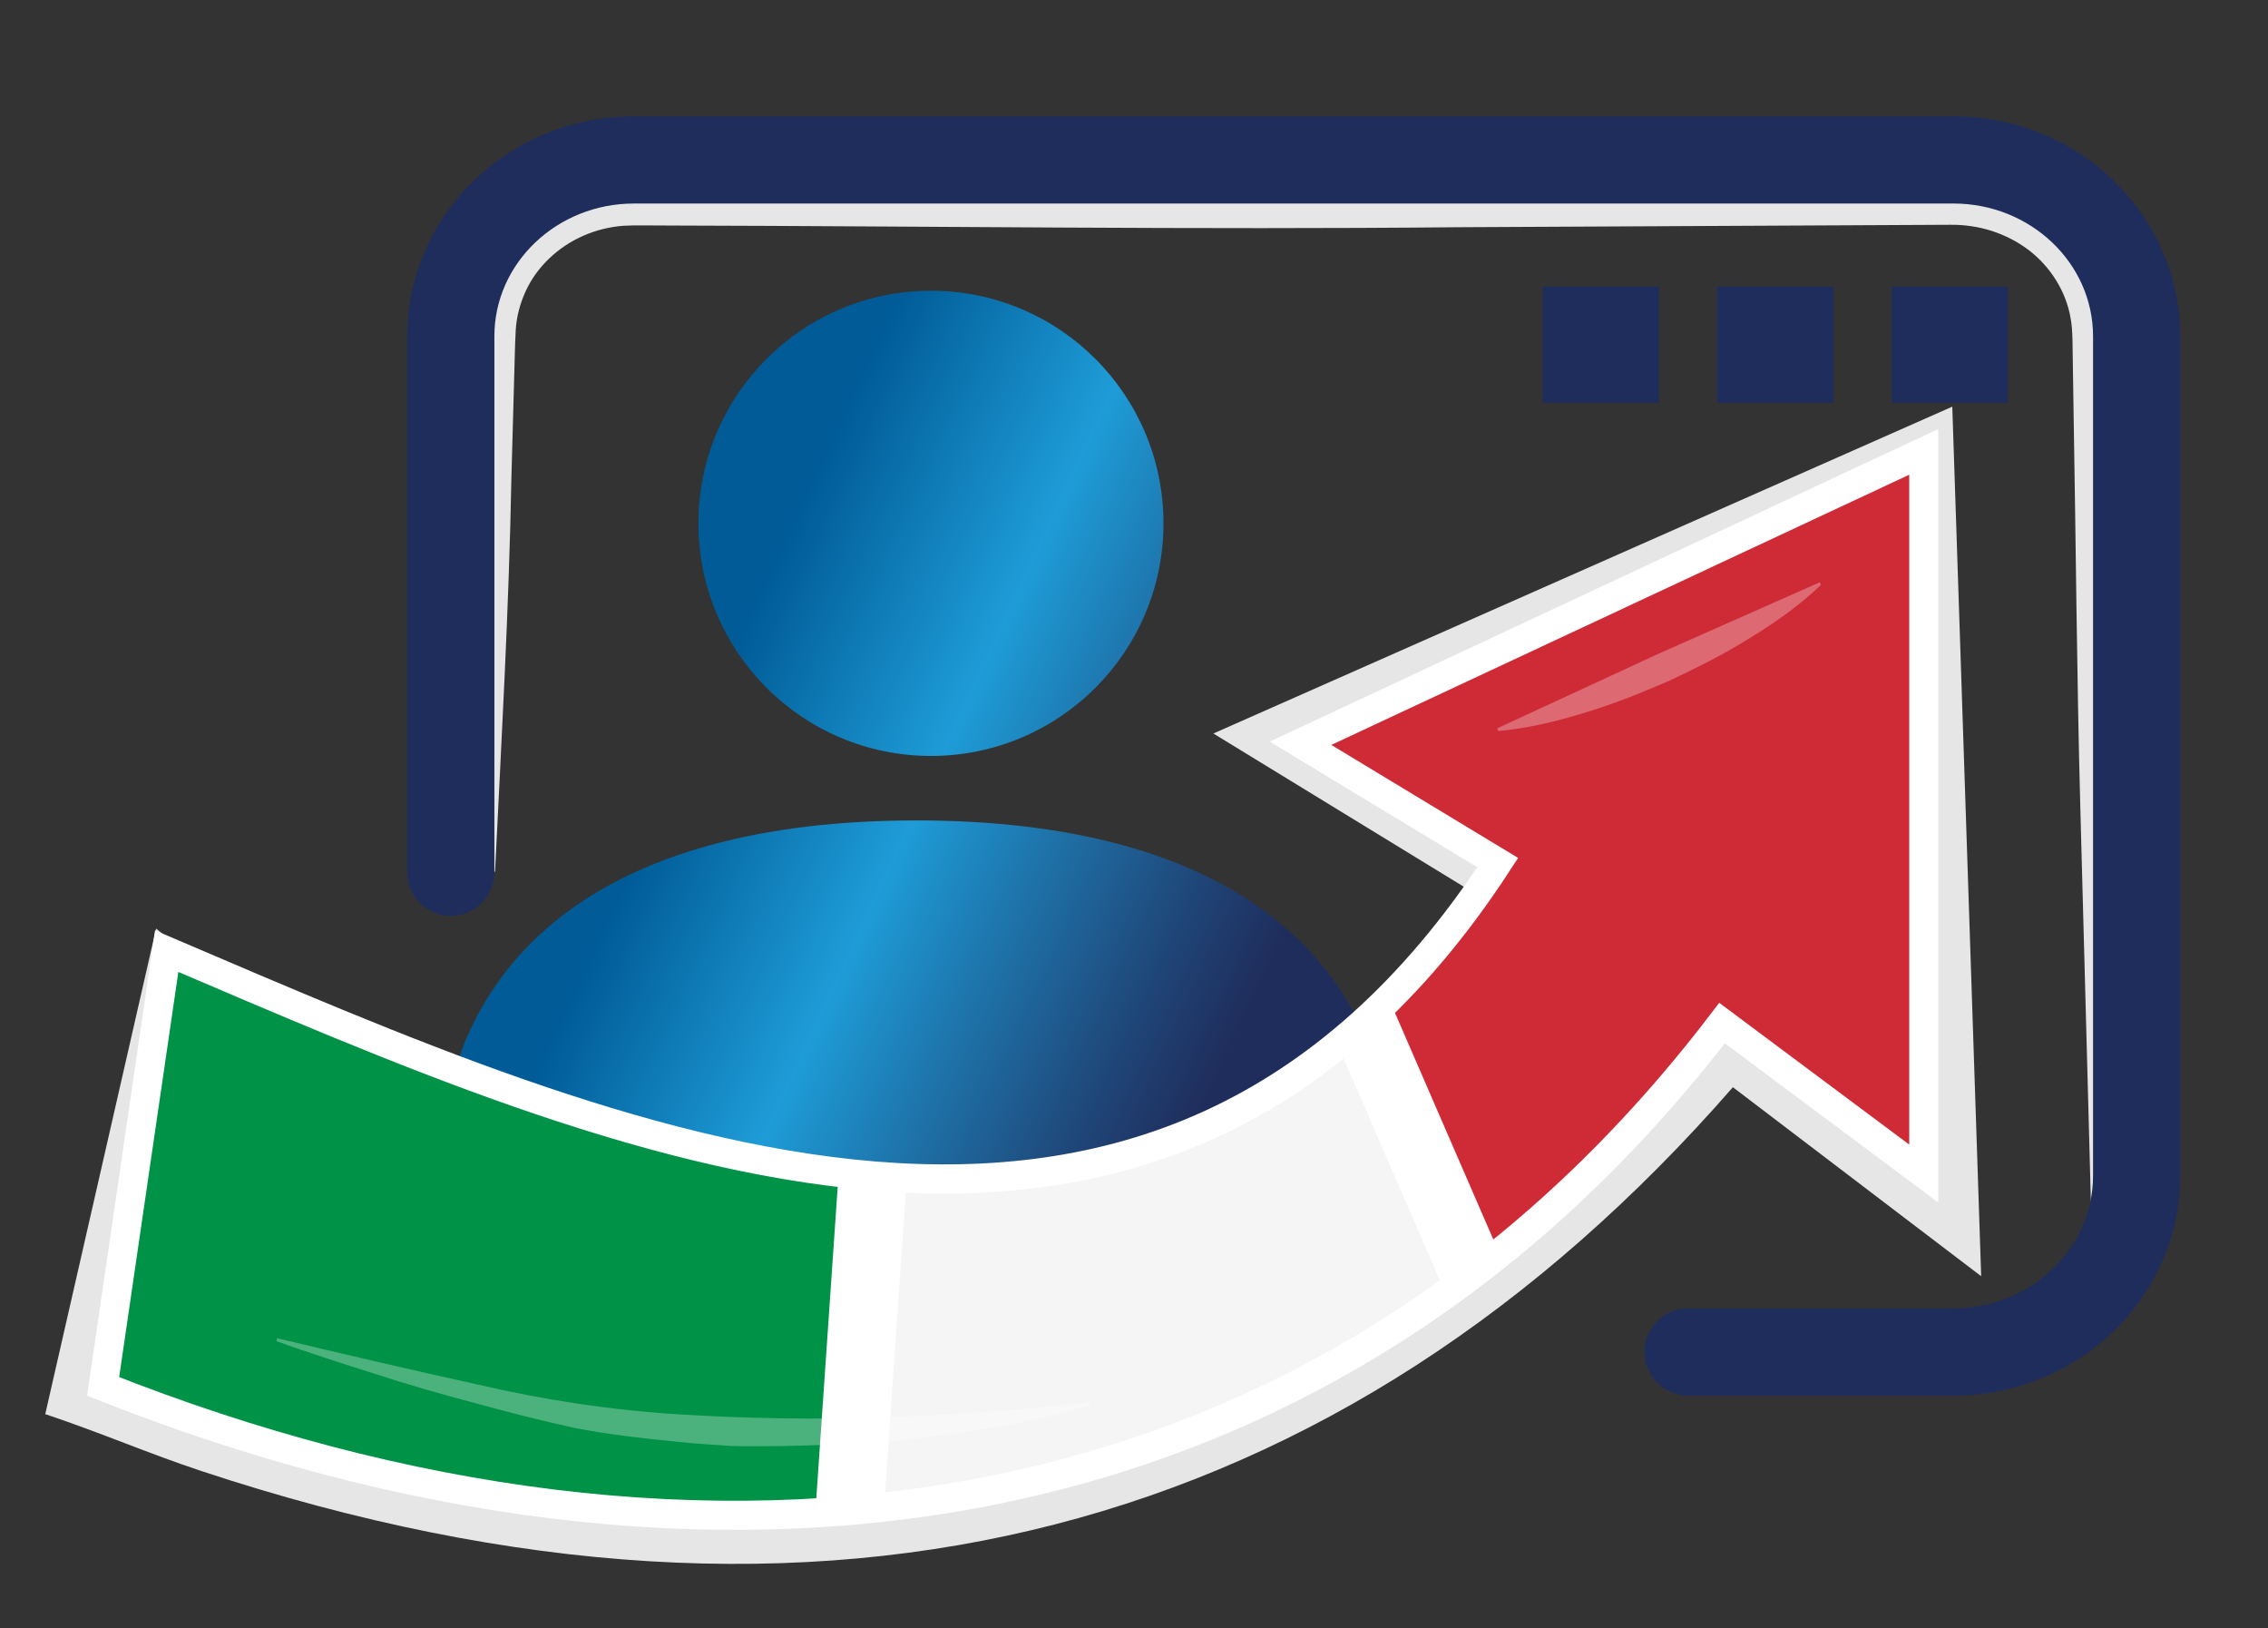
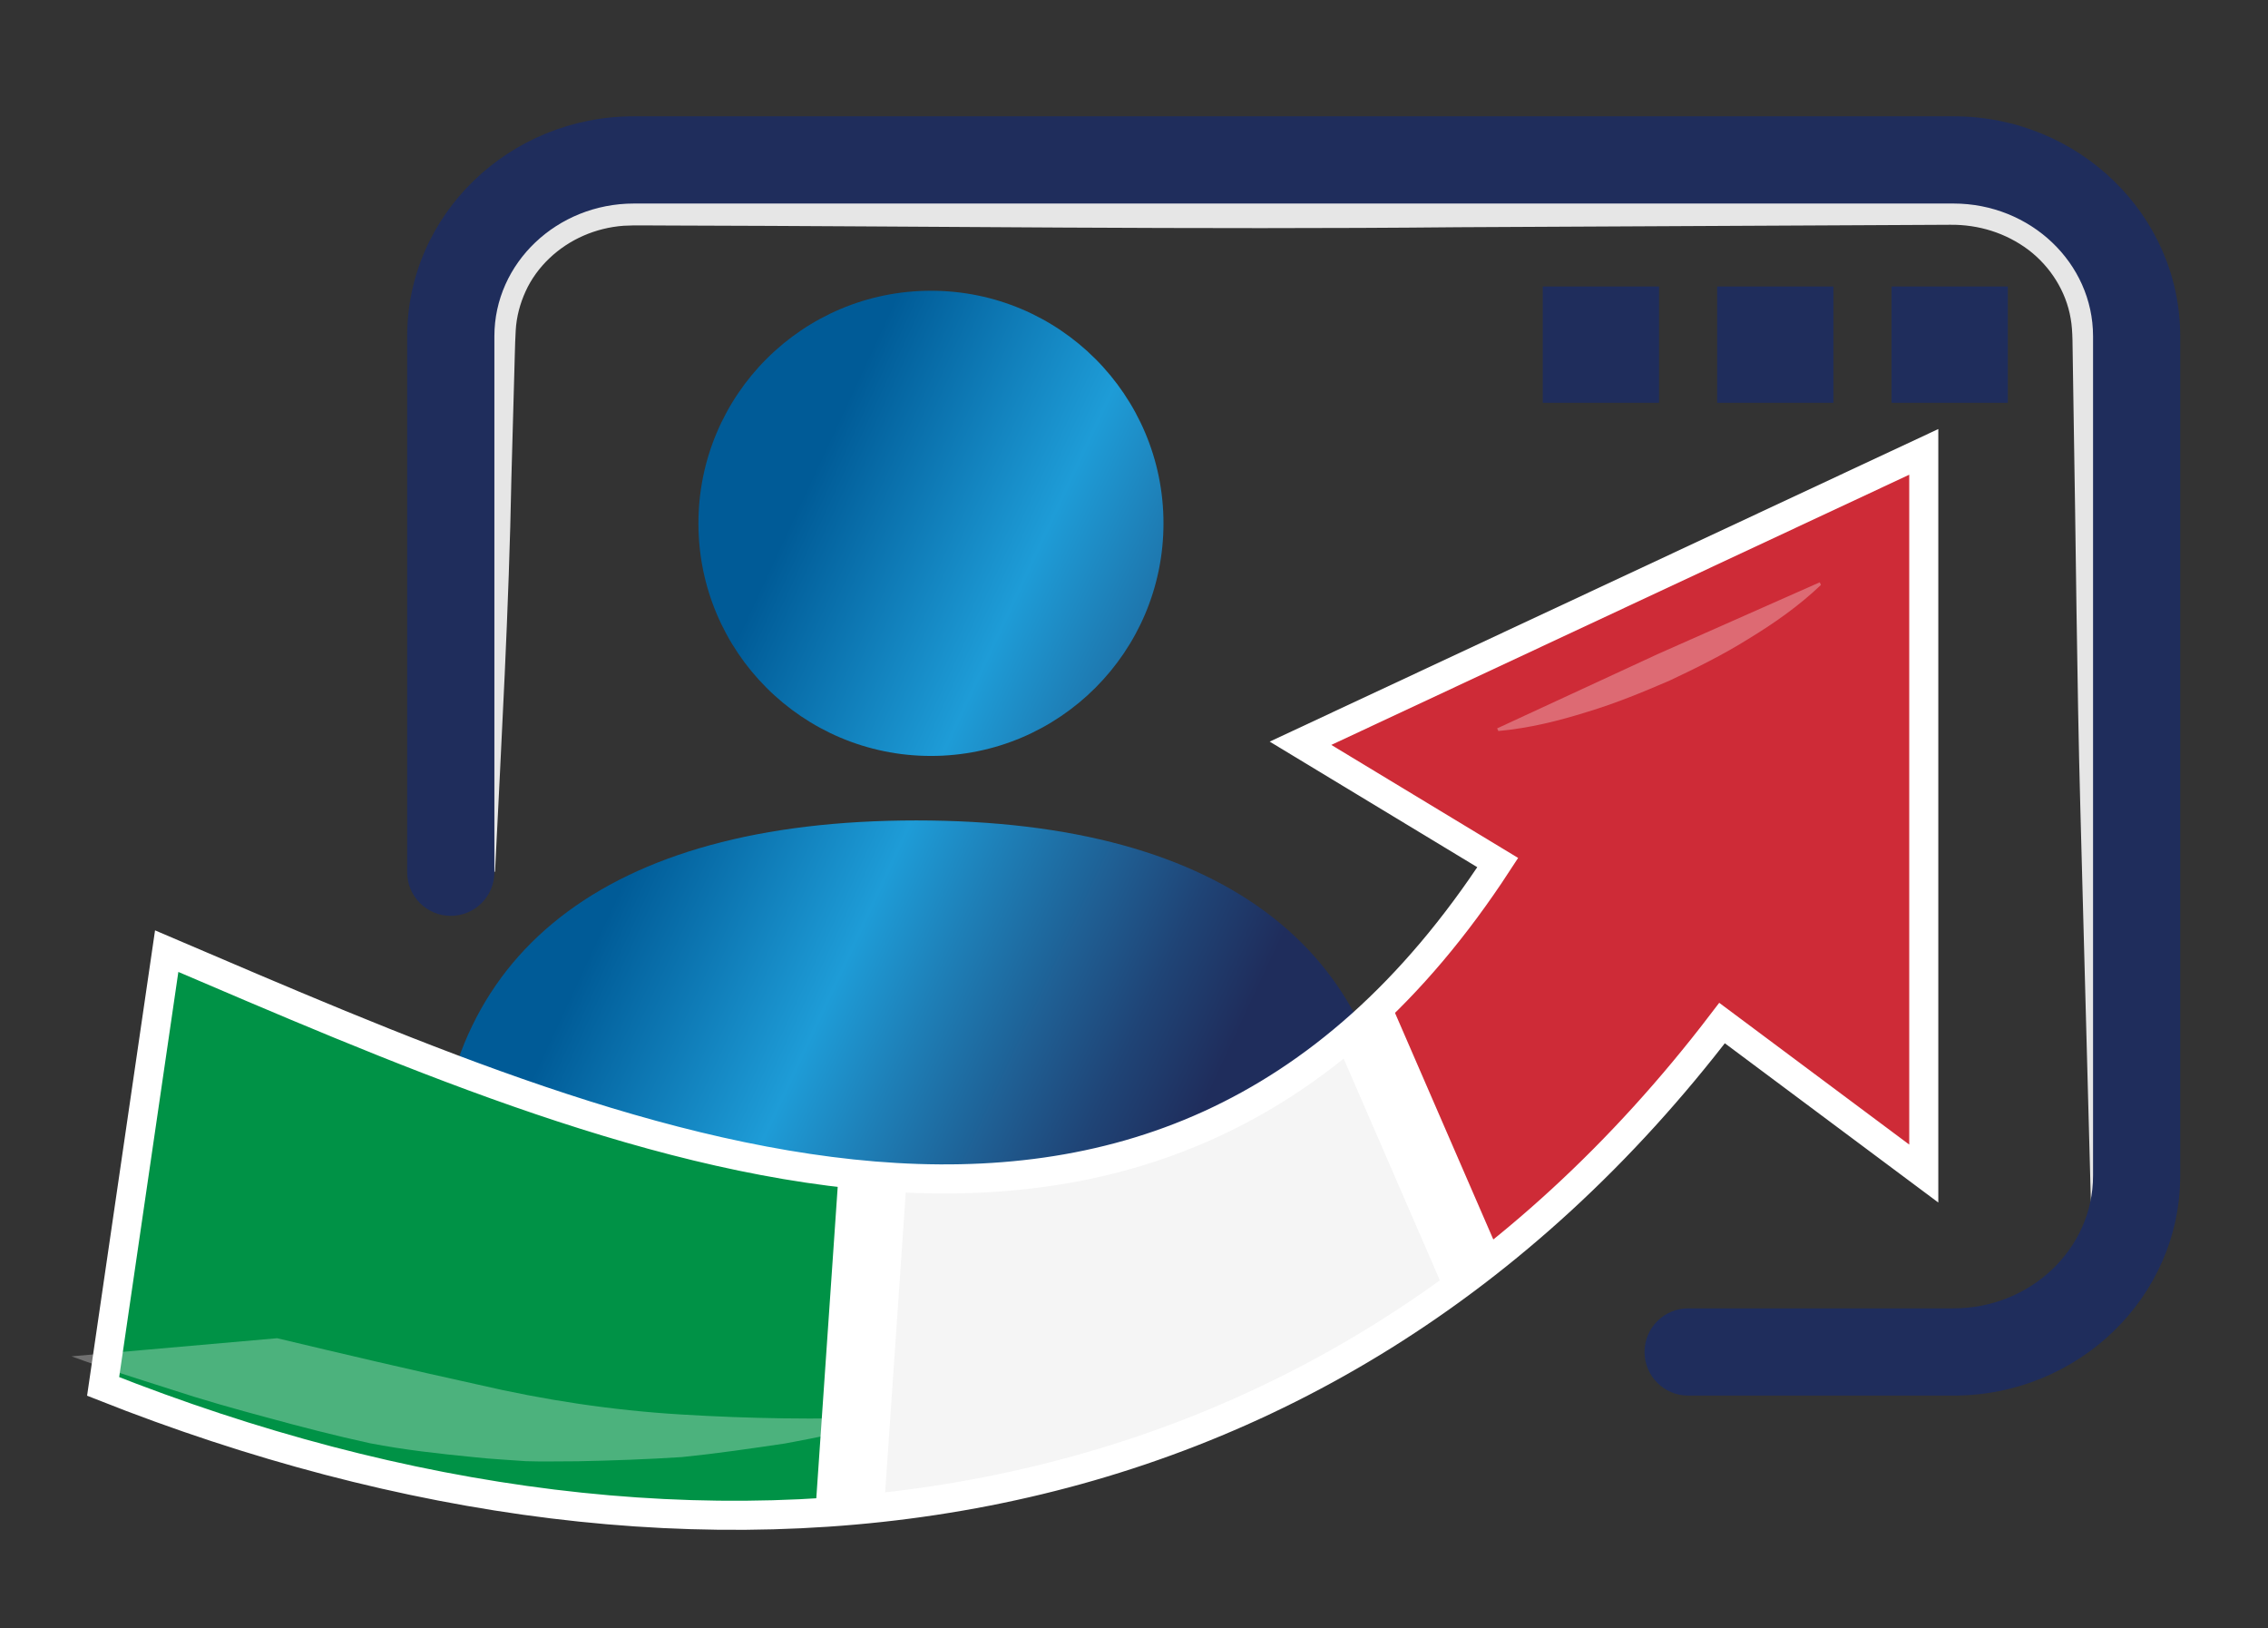
<svg xmlns="http://www.w3.org/2000/svg" xmlns:xlink="http://www.w3.org/1999/xlink" version="1.1" id="Livello_1" x="0px" y="0px" viewBox="0 0 78.029 56" style="enable-background:new 0 0 78.029 56;" xml:space="preserve">
  <rect x="0" y="0" width="78.029" height="56" fill="#333333" stroke="none" />
  <style type="text/css">
	.st0{fill:#E6E6E6;}
	.st1{fill:url(#SVGID_1_);}
	.st2{fill:#1F2D5C;}
	.st3{clip-path:url(#SVGID_5_);}
	.st4{fill:#F5F5F5;stroke:#FFFFFF;stroke-width:2.009;stroke-miterlimit:10;}
	.st5{fill:#009246;stroke:#FFFFFF;stroke-width:2.349;stroke-miterlimit:10;}
	.st6{fill:#CE2B37;stroke:#FFFFFF;stroke-width:2.246;stroke-miterlimit:10;}
	.st7{opacity:0.3;}
	.st8{fill:#FFFFFF;}
</style>
  <g>
    <g>
      <path class="st0" d="M71.935,41.315l-0.363-13.542c-0.122-4.514-0.151-9.028-0.231-13.542l-0.026-1.693    c-0.014-0.568,0.005-1.151-0.075-1.583c-0.157-0.934-0.698-1.789-1.458-2.365c-0.77-0.575-1.704-0.87-2.688-0.859l-3.386,0.017    L50.166,7.815c-9.028,0.088-18.056-0.036-27.085-0.058l-0.846-0.004c-0.293-0.005-0.562-0.001-0.784,0.012    c-0.474,0.036-0.94,0.15-1.374,0.34c-0.867,0.377-1.605,1.063-1.993,1.914c-0.194,0.424-0.315,0.879-0.341,1.345    c-0.029,0.501-0.035,1.111-0.054,1.661l-0.094,3.386c-0.084,4.514-0.342,9.028-0.562,13.542c0,0.028-0.023,0.05-0.05,0.05    c-0.027,0-0.049-0.024-0.05-0.05l-0.02-13.542l-0.005-3.386c0.016-1.108-0.121-2.302,0.404-3.361    c0.473-1.051,1.364-1.889,2.411-2.353c0.524-0.233,1.087-0.375,1.659-0.422c0.576-0.039,1.132-0.012,1.699-0.021l27.085-0.009    L63.708,6.87l3.386,0.003c1.143-0.009,2.297,0.355,3.198,1.07c0.902,0.708,1.539,1.757,1.709,2.894    c0.115,1.145,0.03,2.262,0.055,3.394l-0.022,27.085c0,0.028-0.022,0.05-0.05,0.05C71.958,41.365,71.935,41.342,71.935,41.315z" />
    </g>
  </g>
  <linearGradient id="SVGID_1_" gradientUnits="userSpaceOnUse" x1="19.97" y1="24.926" x2="50.323" y2="39.08">
    <stop offset="0.108" style="stop-color:#005B97" />
    <stop offset="0.35" style="stop-color:#1E9CD7" />
    <stop offset="0.442" style="stop-color:#1E80B8" />
    <stop offset="0.649" style="stop-color:#1F4476" />
    <stop offset="0.746" style="stop-color:#1F2D5C" />
  </linearGradient>
  <path class="st1" d="M40.029,18c0,4.418-3.582,8-8,8s-8-3.582-8-8s3.582-8,8-8S40.029,13.582,40.029,18z M31.529,28.218  L31.529,28.218c-10.693,0-16.5,4.601-16.5,12.867V44h16.5h16.5v-2.915C48.029,32.818,42.222,28.218,31.529,28.218z" />
  <g>
    <path class="st2" d="M67.209,48h-9.13c-0.828,0-1.5-0.671-1.5-1.5s0.672-1.5,1.5-1.5h9.13c2.647,0,4.801-2.047,4.801-4.563V11.563   C72.009,9.047,69.856,7,67.209,7H21.81c-2.647,0-4.801,2.047-4.801,4.563V30c0,0.829-0.672,1.5-1.5,1.5c-0.828,0-1.5-0.671-1.5-1.5   V11.563C14.009,7.393,17.508,4,21.81,4h45.398c4.302,0,7.801,3.393,7.801,7.563v28.875C75.009,44.607,71.51,48,67.209,48z" />
  </g>
  <rect x="65.078" y="9.853" class="st2" width="4" height="4" />
  <rect x="59.078" y="9.853" class="st2" width="4" height="4" />
  <rect x="53.078" y="9.853" class="st2" width="4" height="4" />
  <g>
    <g>
      <defs>
-         <path id="SVGID_2_" d="M5.37,31.937c13.458,11.167,36.864,15.897,48.5,0.708l-12.125-7.417l25.422-11.241l0.994,29.907     l-8.542-6.5C46.198,52.771,28.413,57.707,6.953,50.603c-1.85-0.612-3.411-1.299-5.396-1.966L5.37,31.937z" />
-       </defs>
+         </defs>
      <use xlink:href="#SVGID_2_" style="overflow:visible;fill-rule:evenodd;clip-rule:evenodd;fill:#E6E6E6;" />
      <clipPath id="SVGID_3_">
        <use xlink:href="#SVGID_2_" style="overflow:visible;" />
      </clipPath>
    </g>
    <g>
      <defs>
        <path id="SVGID_4_" d="M5.735,32.714c15.586,6.653,34.044,14.982,45.794-3.046l-6.786-4.104l21.443-10.022v24.821l-6.94-5.176     C45.412,53.308,24.187,55.857,3.548,47.685L5.735,32.714z" />
      </defs>
      <clipPath id="SVGID_5_">
        <use xlink:href="#SVGID_4_" style="overflow:visible;" />
      </clipPath>
      <g class="st3">
        <polygon class="st4" points="55.823,55.813 27.807,60.367 22.769,22.824 47.785,20.27    " />
        <polygon class="st5" points="28.554,61.823 -2.63,61.853 6.412,21.664 31.578,17.838    " />
        <polygon class="st6" points="82.029,31.685 62.029,70 39.029,17 57.136,-1    " />
      </g>
      <use xlink:href="#SVGID_4_" style="overflow:visible;fill-rule:evenodd;clip-rule:evenodd;fill:none;stroke:#FFFFFF;stroke-miterlimit:10;" />
    </g>
    <g class="st7">
      <path class="st8" d="M51.508,25.052l5.529-2.557l5.57-2.467l0.041,0.091c-0.779,0.741-1.628,1.328-2.501,1.86    c-0.869,0.542-1.779,0.993-2.698,1.426c-0.932,0.403-1.872,0.789-2.852,1.084c-0.976,0.305-1.977,0.556-3.047,0.654L51.508,25.052    z" />
    </g>
    <g class="st7">
-       <path class="st8" d="M9.535,46.027c2.295,0.548,4.592,1.086,6.896,1.592c2.299,0.536,4.63,0.888,6.983,1.03    c2.351,0.144,4.709,0.181,7.066,0.095c2.355-0.081,4.711-0.242,7.051-0.524l0.013,0.099c-1.147,0.352-2.316,0.59-3.489,0.805    c-1.177,0.174-2.357,0.347-3.544,0.467c-1.188,0.077-2.381,0.119-3.575,0.144c-0.598-0.002-1.196,0.018-1.794-0.003    c-0.598-0.047-1.195-0.071-1.793-0.139c-1.194-0.117-2.389-0.249-3.574-0.479c-1.185-0.259-2.342-0.557-3.482-0.869    c-1.144-0.306-2.283-0.626-3.409-0.998c-1.128-0.36-2.258-0.711-3.373-1.121L9.535,46.027z" />
+       <path class="st8" d="M9.535,46.027c2.295,0.548,4.592,1.086,6.896,1.592c2.299,0.536,4.63,0.888,6.983,1.03    c2.351,0.144,4.709,0.181,7.066,0.095l0.013,0.099c-1.147,0.352-2.316,0.59-3.489,0.805    c-1.177,0.174-2.357,0.347-3.544,0.467c-1.188,0.077-2.381,0.119-3.575,0.144c-0.598-0.002-1.196,0.018-1.794-0.003    c-0.598-0.047-1.195-0.071-1.793-0.139c-1.194-0.117-2.389-0.249-3.574-0.479c-1.185-0.259-2.342-0.557-3.482-0.869    c-1.144-0.306-2.283-0.626-3.409-0.998c-1.128-0.36-2.258-0.711-3.373-1.121L9.535,46.027z" />
    </g>
  </g>
</svg>